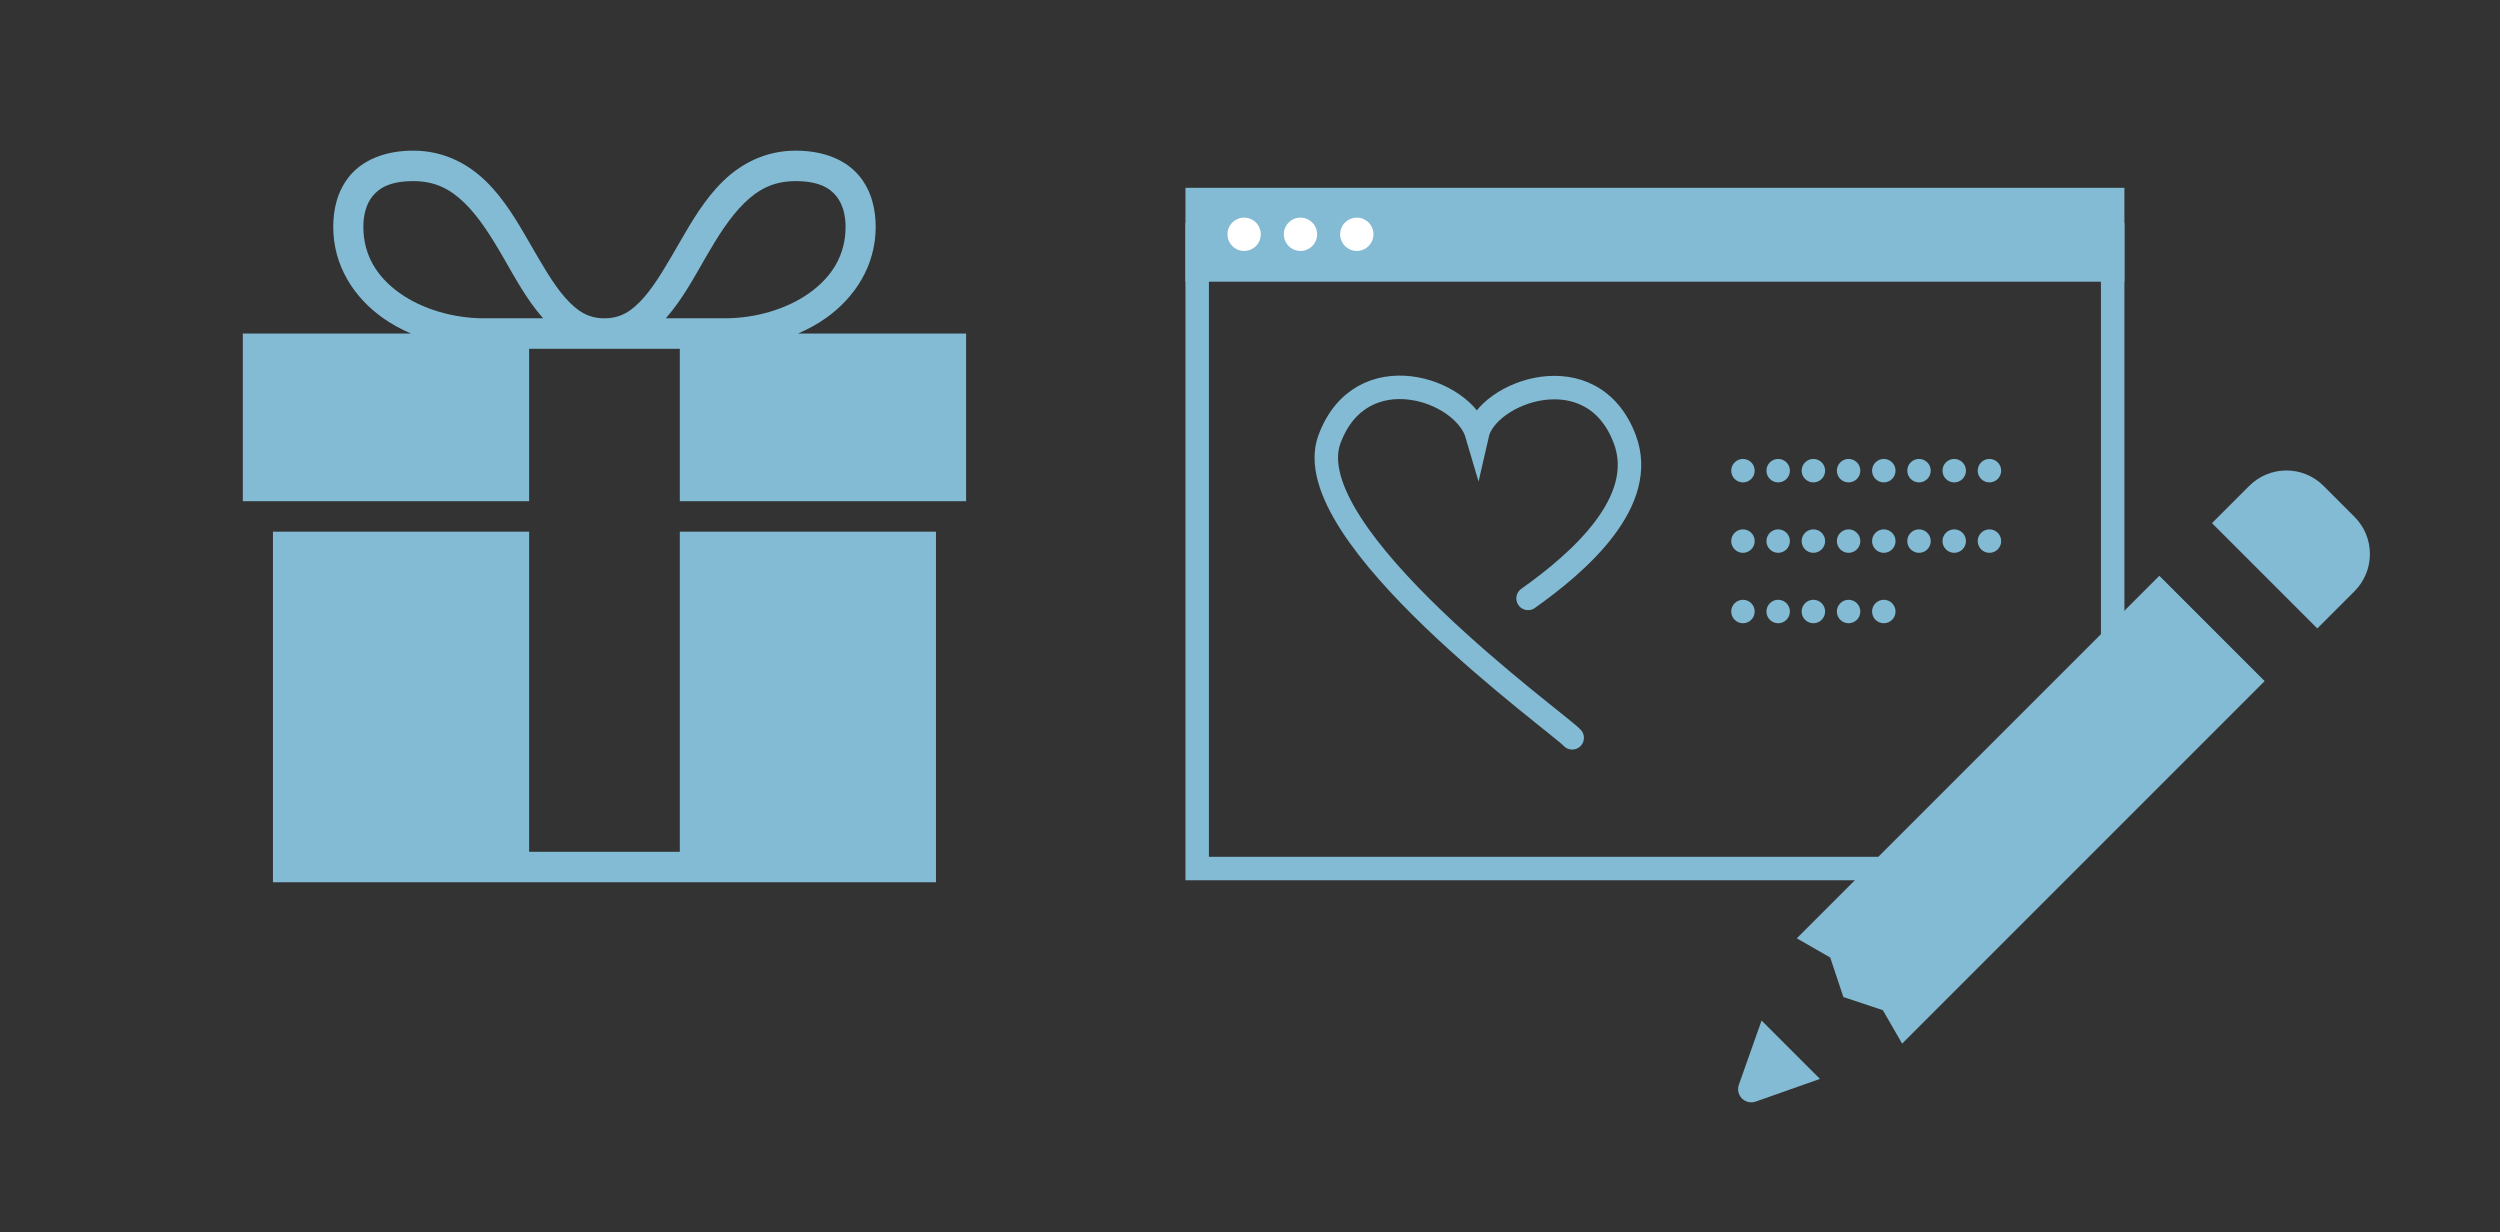
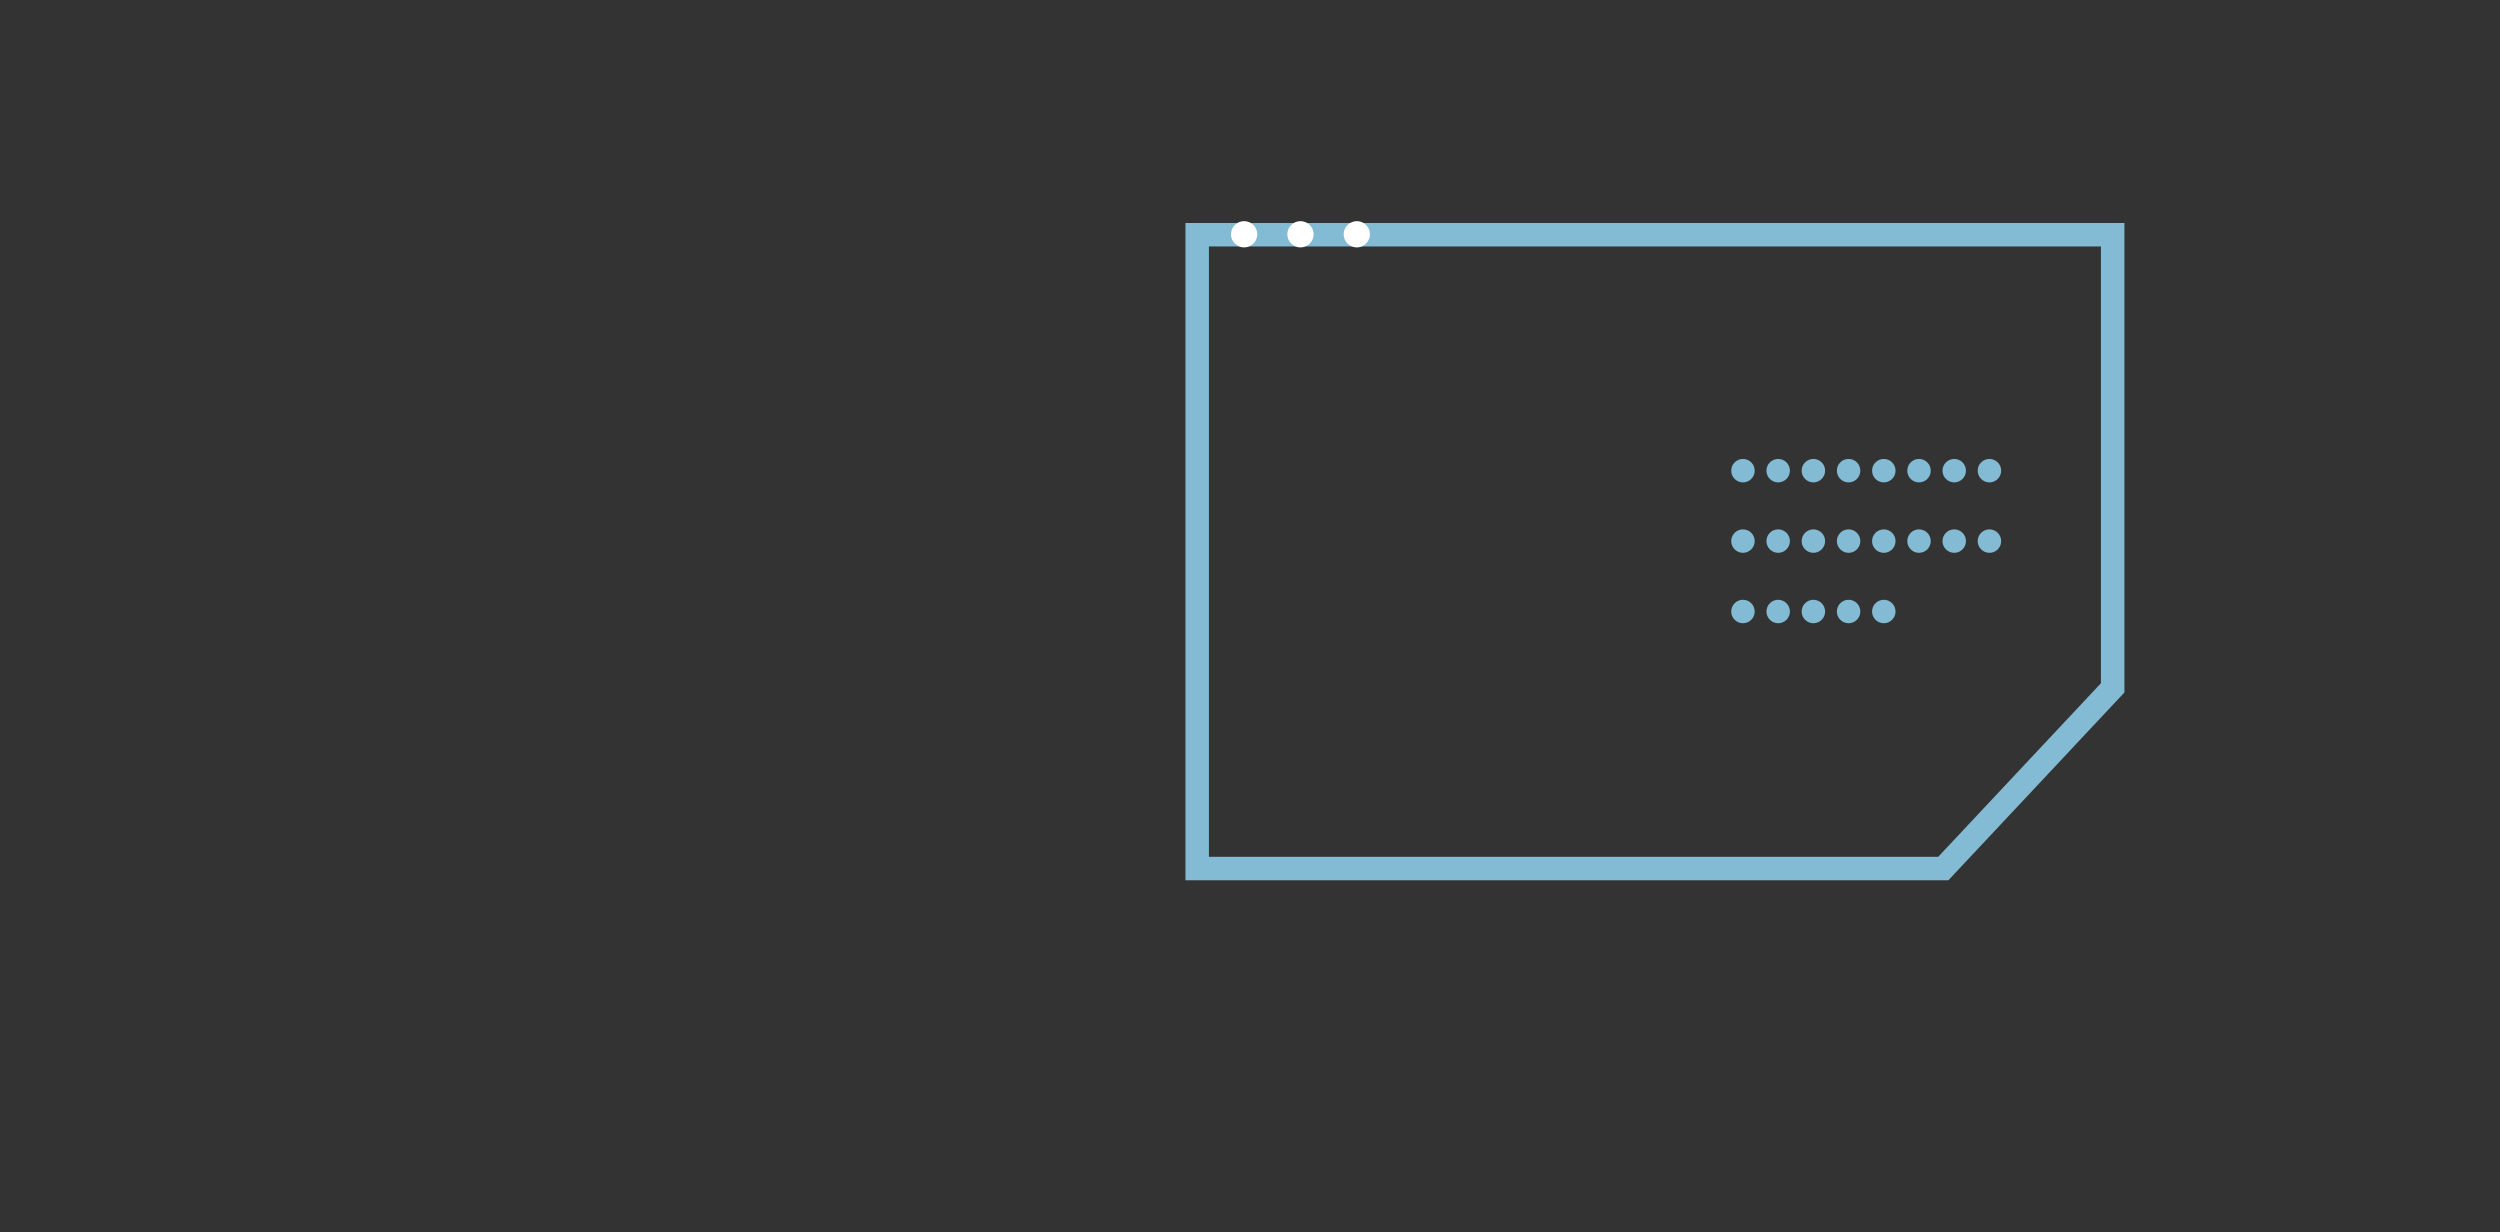
<svg xmlns="http://www.w3.org/2000/svg" width="213" height="105" viewBox="0 0 213 105" fill="none">
  <rect x="0" y="0" width="213" height="105" fill="#333333" stroke="none" />
-   <path d="M35.211 12.835C32.734 12.835 30.888 13.671 29.795 14.985C28.702 16.299 28.391 17.933 28.391 19.328C28.391 22.645 30.166 25.339 32.603 27.079C33.355 27.616 34.153 28.042 35.011 28.418H20.688V42.703H45.081V29.716H57.919V42.703H82.312V28.418H67.99C68.847 28.042 69.644 27.616 70.397 27.079C72.834 25.339 74.609 22.645 74.609 19.328C74.609 17.933 74.298 16.299 73.205 14.985C72.112 13.671 70.266 12.835 67.789 12.835C65.226 12.835 63.155 13.93 61.61 15.432C60.066 16.933 58.957 18.825 57.919 20.626C56.881 22.427 55.903 24.157 54.87 25.334C53.837 26.511 52.894 27.119 51.5 27.119C50.106 27.119 49.163 26.511 48.13 25.334C47.097 24.157 46.119 22.427 45.081 20.626C44.043 18.825 42.934 16.933 41.39 15.432C39.845 13.93 37.774 12.835 35.211 12.835ZM35.211 15.432C37.092 15.432 38.376 16.122 39.584 17.298C40.793 18.475 41.856 20.154 42.874 21.925C43.892 23.695 44.89 25.537 46.204 27.038C46.229 27.069 46.259 27.089 46.284 27.119H41.229C38.641 27.119 35.968 26.338 34.048 24.968C32.127 23.599 30.958 21.747 30.958 19.328C30.958 18.349 31.189 17.38 31.761 16.69C32.333 16 33.27 15.432 35.211 15.432ZM67.789 15.432C69.725 15.432 70.668 16 71.239 16.69C71.811 17.38 72.042 18.349 72.042 19.328C72.042 21.747 70.873 23.599 68.952 24.968C67.032 26.338 64.359 27.119 61.771 27.119H56.716C56.741 27.089 56.771 27.069 56.796 27.038C58.11 25.537 59.108 23.695 60.126 21.925C61.144 20.154 62.207 18.475 63.416 17.298C64.624 16.122 65.908 15.432 67.789 15.432ZM23.255 45.3V75.168H79.745V45.3H57.919V72.571H45.081V45.3H23.255Z" fill="#82BBD3" />
-   <path d="M194.801 40.084C193.654 40.086 192.504 40.527 191.629 41.403L188.461 44.571L197.434 53.544L200.601 50.376C202.353 48.624 202.357 45.788 200.606 44.036L197.968 41.399C197.092 40.523 195.947 40.083 194.801 40.084ZM183.975 49.057L153.087 79.944L155.935 81.583L157.057 84.948L160.421 86.069L162.06 88.917L192.947 58.03L183.975 49.057ZM150.086 86.95L148.167 92.37C148.112 92.506 148.083 92.652 148.084 92.799C148.084 93.096 148.202 93.382 148.413 93.592C148.623 93.802 148.908 93.92 149.206 93.92C149.345 93.921 149.483 93.896 149.613 93.846L155.059 91.923L150.086 86.95Z" fill="#82BBD3" />
  <path d="M102 20.001H180V58.605L165.567 74.001H102V20.001Z" stroke="#82BBD3" stroke-width="2" />
-   <path d="M103 22.001H179V18.287V18.001H103V22.001Z" stroke="#82BBD3" stroke-width="4" />
-   <path d="M130.191 50.984C134.586 47.87 140.424 42.716 138.432 37.42C135.665 30.063 126.681 33.362 125.85 37.039C124.708 33.121 115.944 30.2 113.27 37.425C110.293 45.472 132.911 61.679 133.95 62.862" stroke="#82BBD3" stroke-width="2" stroke-miterlimit="10" stroke-linecap="round" />
  <path d="M148.5 39.401C148.115 39.401 147.8 39.716 147.8 40.101C147.8 40.486 148.115 40.801 148.5 40.801C148.885 40.801 149.2 40.486 149.2 40.101C149.2 39.716 148.885 39.401 148.5 39.401ZM151.5 39.401C151.115 39.401 150.8 39.716 150.8 40.101C150.8 40.486 151.115 40.801 151.5 40.801C151.885 40.801 152.2 40.486 152.2 40.101C152.2 39.716 151.885 39.401 151.5 39.401ZM154.5 39.401C154.115 39.401 153.8 39.716 153.8 40.101C153.8 40.486 154.115 40.801 154.5 40.801C154.885 40.801 155.2 40.486 155.2 40.101C155.2 39.716 154.885 39.401 154.5 39.401ZM157.5 39.401C157.115 39.401 156.8 39.716 156.8 40.101C156.8 40.486 157.115 40.801 157.5 40.801C157.885 40.801 158.2 40.486 158.2 40.101C158.2 39.716 157.885 39.401 157.5 39.401ZM160.5 39.401C160.115 39.401 159.8 39.716 159.8 40.101C159.8 40.486 160.115 40.801 160.5 40.801C160.885 40.801 161.2 40.486 161.2 40.101C161.2 39.716 160.885 39.401 160.5 39.401ZM163.5 39.401C163.115 39.401 162.8 39.716 162.8 40.101C162.8 40.486 163.115 40.801 163.5 40.801C163.885 40.801 164.2 40.486 164.2 40.101C164.2 39.716 163.885 39.401 163.5 39.401ZM166.5 39.401C166.115 39.401 165.8 39.716 165.8 40.101C165.8 40.486 166.115 40.801 166.5 40.801C166.885 40.801 167.2 40.486 167.2 40.101C167.2 39.716 166.885 39.401 166.5 39.401ZM169.5 39.401C169.115 39.401 168.8 39.716 168.8 40.101C168.8 40.486 169.115 40.801 169.5 40.801C169.885 40.801 170.2 40.486 170.2 40.101C170.2 39.716 169.885 39.401 169.5 39.401ZM148.5 45.401C148.115 45.401 147.8 45.716 147.8 46.101C147.8 46.486 148.115 46.801 148.5 46.801C148.885 46.801 149.2 46.486 149.2 46.101C149.2 45.716 148.885 45.401 148.5 45.401ZM151.5 45.401C151.115 45.401 150.8 45.716 150.8 46.101C150.8 46.486 151.115 46.801 151.5 46.801C151.885 46.801 152.2 46.486 152.2 46.101C152.2 45.716 151.885 45.401 151.5 45.401ZM154.5 45.401C154.115 45.401 153.8 45.716 153.8 46.101C153.8 46.486 154.115 46.801 154.5 46.801C154.885 46.801 155.2 46.486 155.2 46.101C155.2 45.716 154.885 45.401 154.5 45.401ZM157.5 45.401C157.115 45.401 156.8 45.716 156.8 46.101C156.8 46.486 157.115 46.801 157.5 46.801C157.885 46.801 158.2 46.486 158.2 46.101C158.2 45.716 157.885 45.401 157.5 45.401ZM160.5 45.401C160.115 45.401 159.8 45.716 159.8 46.101C159.8 46.486 160.115 46.801 160.5 46.801C160.885 46.801 161.2 46.486 161.2 46.101C161.2 45.716 160.885 45.401 160.5 45.401ZM163.5 45.401C163.115 45.401 162.8 45.716 162.8 46.101C162.8 46.486 163.115 46.801 163.5 46.801C163.885 46.801 164.2 46.486 164.2 46.101C164.2 45.716 163.885 45.401 163.5 45.401ZM166.5 45.401C166.115 45.401 165.8 45.716 165.8 46.101C165.8 46.486 166.115 46.801 166.5 46.801C166.885 46.801 167.2 46.486 167.2 46.101C167.2 45.716 166.885 45.401 166.5 45.401ZM169.5 45.401C169.115 45.401 168.8 45.716 168.8 46.101C168.8 46.486 169.115 46.801 169.5 46.801C169.885 46.801 170.2 46.486 170.2 46.101C170.2 45.716 169.885 45.401 169.5 45.401ZM148.5 51.401C148.115 51.401 147.8 51.716 147.8 52.101C147.8 52.486 148.115 52.801 148.5 52.801C148.885 52.801 149.2 52.486 149.2 52.101C149.2 51.716 148.885 51.401 148.5 51.401ZM151.5 51.401C151.115 51.401 150.8 51.716 150.8 52.101C150.8 52.486 151.115 52.801 151.5 52.801C151.885 52.801 152.2 52.486 152.2 52.101C152.2 51.716 151.885 51.401 151.5 51.401ZM154.5 51.401C154.115 51.401 153.8 51.716 153.8 52.101C153.8 52.486 154.115 52.801 154.5 52.801C154.885 52.801 155.2 52.486 155.2 52.101C155.2 51.716 154.885 51.401 154.5 51.401ZM157.5 51.401C157.115 51.401 156.8 51.716 156.8 52.101C156.8 52.486 157.115 52.801 157.5 52.801C157.885 52.801 158.2 52.486 158.2 52.101C158.2 51.716 157.885 51.401 157.5 51.401ZM160.5 51.401C160.115 51.401 159.8 51.716 159.8 52.101C159.8 52.486 160.115 52.801 160.5 52.801C160.885 52.801 161.2 52.486 161.2 52.101C161.2 51.716 160.885 51.401 160.5 51.401Z" fill="#82BBD3" />
  <path d="M148.5 39.101C147.949 39.101 147.5 39.55 147.5 40.101H148.1C148.1 39.882 148.281 39.701 148.5 39.701V39.101ZM147.5 40.101C147.5 40.652 147.949 41.101 148.5 41.101V40.501C148.281 40.501 148.1 40.32 148.1 40.101H147.5ZM148.5 41.101C149.051 41.101 149.5 40.652 149.5 40.101H148.9C148.9 40.32 148.719 40.501 148.5 40.501V41.101ZM149.5 40.101C149.5 39.55 149.051 39.101 148.5 39.101V39.701C148.719 39.701 148.9 39.882 148.9 40.101H149.5ZM151.5 39.101C150.949 39.101 150.5 39.55 150.5 40.101H151.1C151.1 39.882 151.281 39.701 151.5 39.701V39.101ZM150.5 40.101C150.5 40.652 150.949 41.101 151.5 41.101V40.501C151.281 40.501 151.1 40.32 151.1 40.101H150.5ZM151.5 41.101C152.051 41.101 152.5 40.652 152.5 40.101H151.9C151.9 40.32 151.719 40.501 151.5 40.501V41.101ZM152.5 40.101C152.5 39.55 152.051 39.101 151.5 39.101V39.701C151.719 39.701 151.9 39.882 151.9 40.101H152.5ZM154.5 39.101C153.949 39.101 153.5 39.55 153.5 40.101H154.1C154.1 39.882 154.281 39.701 154.5 39.701V39.101ZM153.5 40.101C153.5 40.652 153.949 41.101 154.5 41.101V40.501C154.281 40.501 154.1 40.32 154.1 40.101H153.5ZM154.5 41.101C155.051 41.101 155.5 40.652 155.5 40.101H154.9C154.9 40.32 154.719 40.501 154.5 40.501V41.101ZM155.5 40.101C155.5 39.55 155.051 39.101 154.5 39.101V39.701C154.719 39.701 154.9 39.882 154.9 40.101H155.5ZM157.5 39.101C156.949 39.101 156.5 39.55 156.5 40.101H157.1C157.1 39.882 157.281 39.701 157.5 39.701V39.101ZM156.5 40.101C156.5 40.652 156.949 41.101 157.5 41.101V40.501C157.281 40.501 157.1 40.32 157.1 40.101H156.5ZM157.5 41.101C158.051 41.101 158.5 40.652 158.5 40.101H157.9C157.9 40.32 157.719 40.501 157.5 40.501V41.101ZM158.5 40.101C158.5 39.55 158.051 39.101 157.5 39.101V39.701C157.719 39.701 157.9 39.882 157.9 40.101H158.5ZM160.5 39.101C159.949 39.101 159.5 39.55 159.5 40.101H160.1C160.1 39.882 160.281 39.701 160.5 39.701V39.101ZM159.5 40.101C159.5 40.652 159.949 41.101 160.5 41.101V40.501C160.281 40.501 160.1 40.32 160.1 40.101H159.5ZM160.5 41.101C161.051 41.101 161.5 40.652 161.5 40.101H160.9C160.9 40.32 160.719 40.501 160.5 40.501V41.101ZM161.5 40.101C161.5 39.55 161.051 39.101 160.5 39.101V39.701C160.719 39.701 160.9 39.882 160.9 40.101H161.5ZM163.5 39.101C162.949 39.101 162.5 39.55 162.5 40.101H163.1C163.1 39.882 163.281 39.701 163.5 39.701V39.101ZM162.5 40.101C162.5 40.652 162.949 41.101 163.5 41.101V40.501C163.281 40.501 163.1 40.32 163.1 40.101H162.5ZM163.5 41.101C164.051 41.101 164.5 40.652 164.5 40.101H163.9C163.9 40.32 163.719 40.501 163.5 40.501V41.101ZM164.5 40.101C164.5 39.55 164.051 39.101 163.5 39.101V39.701C163.719 39.701 163.9 39.882 163.9 40.101H164.5ZM166.5 39.101C165.949 39.101 165.5 39.55 165.5 40.101H166.1C166.1 39.882 166.281 39.701 166.5 39.701V39.101ZM165.5 40.101C165.5 40.652 165.949 41.101 166.5 41.101V40.501C166.281 40.501 166.1 40.32 166.1 40.101H165.5ZM166.5 41.101C167.051 41.101 167.5 40.652 167.5 40.101H166.9C166.9 40.32 166.719 40.501 166.5 40.501V41.101ZM167.5 40.101C167.5 39.55 167.051 39.101 166.5 39.101V39.701C166.719 39.701 166.9 39.882 166.9 40.101H167.5ZM169.5 39.101C168.949 39.101 168.5 39.55 168.5 40.101H169.1C169.1 39.882 169.281 39.701 169.5 39.701V39.101ZM168.5 40.101C168.5 40.652 168.949 41.101 169.5 41.101V40.501C169.281 40.501 169.1 40.32 169.1 40.101H168.5ZM169.5 41.101C170.051 41.101 170.5 40.652 170.5 40.101H169.9C169.9 40.32 169.719 40.501 169.5 40.501V41.101ZM170.5 40.101C170.5 39.55 170.051 39.101 169.5 39.101V39.701C169.719 39.701 169.9 39.882 169.9 40.101H170.5ZM148.5 45.101C147.949 45.101 147.5 45.55 147.5 46.101H148.1C148.1 45.882 148.281 45.701 148.5 45.701V45.101ZM147.5 46.101C147.5 46.652 147.949 47.101 148.5 47.101V46.501C148.281 46.501 148.1 46.32 148.1 46.101H147.5ZM148.5 47.101C149.051 47.101 149.5 46.652 149.5 46.101H148.9C148.9 46.32 148.719 46.501 148.5 46.501V47.101ZM149.5 46.101C149.5 45.55 149.051 45.101 148.5 45.101V45.701C148.719 45.701 148.9 45.882 148.9 46.101H149.5ZM151.5 45.101C150.949 45.101 150.5 45.55 150.5 46.101H151.1C151.1 45.882 151.281 45.701 151.5 45.701V45.101ZM150.5 46.101C150.5 46.652 150.949 47.101 151.5 47.101V46.501C151.281 46.501 151.1 46.32 151.1 46.101H150.5ZM151.5 47.101C152.051 47.101 152.5 46.652 152.5 46.101H151.9C151.9 46.32 151.719 46.501 151.5 46.501V47.101ZM152.5 46.101C152.5 45.55 152.051 45.101 151.5 45.101V45.701C151.719 45.701 151.9 45.882 151.9 46.101H152.5ZM154.5 45.101C153.949 45.101 153.5 45.55 153.5 46.101H154.1C154.1 45.882 154.281 45.701 154.5 45.701V45.101ZM153.5 46.101C153.5 46.652 153.949 47.101 154.5 47.101V46.501C154.281 46.501 154.1 46.32 154.1 46.101H153.5ZM154.5 47.101C155.051 47.101 155.5 46.652 155.5 46.101H154.9C154.9 46.32 154.719 46.501 154.5 46.501V47.101ZM155.5 46.101C155.5 45.55 155.051 45.101 154.5 45.101V45.701C154.719 45.701 154.9 45.882 154.9 46.101H155.5ZM157.5 45.101C156.949 45.101 156.5 45.55 156.5 46.101H157.1C157.1 45.882 157.281 45.701 157.5 45.701V45.101ZM156.5 46.101C156.5 46.652 156.949 47.101 157.5 47.101V46.501C157.281 46.501 157.1 46.32 157.1 46.101H156.5ZM157.5 47.101C158.051 47.101 158.5 46.652 158.5 46.101H157.9C157.9 46.32 157.719 46.501 157.5 46.501V47.101ZM158.5 46.101C158.5 45.55 158.051 45.101 157.5 45.101V45.701C157.719 45.701 157.9 45.882 157.9 46.101H158.5ZM160.5 45.101C159.949 45.101 159.5 45.55 159.5 46.101H160.1C160.1 45.882 160.281 45.701 160.5 45.701V45.101ZM159.5 46.101C159.5 46.652 159.949 47.101 160.5 47.101V46.501C160.281 46.501 160.1 46.32 160.1 46.101H159.5ZM160.5 47.101C161.051 47.101 161.5 46.652 161.5 46.101H160.9C160.9 46.32 160.719 46.501 160.5 46.501V47.101ZM161.5 46.101C161.5 45.55 161.051 45.101 160.5 45.101V45.701C160.719 45.701 160.9 45.882 160.9 46.101H161.5ZM163.5 45.101C162.949 45.101 162.5 45.55 162.5 46.101H163.1C163.1 45.882 163.281 45.701 163.5 45.701V45.101ZM162.5 46.101C162.5 46.652 162.949 47.101 163.5 47.101V46.501C163.281 46.501 163.1 46.32 163.1 46.101H162.5ZM163.5 47.101C164.051 47.101 164.5 46.652 164.5 46.101H163.9C163.9 46.32 163.719 46.501 163.5 46.501V47.101ZM164.5 46.101C164.5 45.55 164.051 45.101 163.5 45.101V45.701C163.719 45.701 163.9 45.882 163.9 46.101H164.5ZM166.5 45.101C165.949 45.101 165.5 45.55 165.5 46.101H166.1C166.1 45.882 166.281 45.701 166.5 45.701V45.101ZM165.5 46.101C165.5 46.652 165.949 47.101 166.5 47.101V46.501C166.281 46.501 166.1 46.32 166.1 46.101H165.5ZM166.5 47.101C167.051 47.101 167.5 46.652 167.5 46.101H166.9C166.9 46.32 166.719 46.501 166.5 46.501V47.101ZM167.5 46.101C167.5 45.55 167.051 45.101 166.5 45.101V45.701C166.719 45.701 166.9 45.882 166.9 46.101H167.5ZM169.5 45.101C168.949 45.101 168.5 45.55 168.5 46.101H169.1C169.1 45.882 169.281 45.701 169.5 45.701V45.101ZM168.5 46.101C168.5 46.652 168.949 47.101 169.5 47.101V46.501C169.281 46.501 169.1 46.32 169.1 46.101H168.5ZM169.5 47.101C170.051 47.101 170.5 46.652 170.5 46.101H169.9C169.9 46.32 169.719 46.501 169.5 46.501V47.101ZM170.5 46.101C170.5 45.55 170.051 45.101 169.5 45.101V45.701C169.719 45.701 169.9 45.882 169.9 46.101H170.5ZM148.5 51.101C147.949 51.101 147.5 51.55 147.5 52.101H148.1C148.1 51.882 148.281 51.701 148.5 51.701V51.101ZM147.5 52.101C147.5 52.652 147.949 53.101 148.5 53.101V52.501C148.281 52.501 148.1 52.32 148.1 52.101H147.5ZM148.5 53.101C149.051 53.101 149.5 52.652 149.5 52.101H148.9C148.9 52.32 148.719 52.501 148.5 52.501V53.101ZM149.5 52.101C149.5 51.55 149.051 51.101 148.5 51.101V51.701C148.719 51.701 148.9 51.882 148.9 52.101H149.5ZM151.5 51.101C150.949 51.101 150.5 51.55 150.5 52.101H151.1C151.1 51.882 151.281 51.701 151.5 51.701V51.101ZM150.5 52.101C150.5 52.652 150.949 53.101 151.5 53.101V52.501C151.281 52.501 151.1 52.32 151.1 52.101H150.5ZM151.5 53.101C152.051 53.101 152.5 52.652 152.5 52.101H151.9C151.9 52.32 151.719 52.501 151.5 52.501V53.101ZM152.5 52.101C152.5 51.55 152.051 51.101 151.5 51.101V51.701C151.719 51.701 151.9 51.882 151.9 52.101H152.5ZM154.5 51.101C153.949 51.101 153.5 51.55 153.5 52.101H154.1C154.1 51.882 154.281 51.701 154.5 51.701V51.101ZM153.5 52.101C153.5 52.652 153.949 53.101 154.5 53.101V52.501C154.281 52.501 154.1 52.32 154.1 52.101H153.5ZM154.5 53.101C155.051 53.101 155.5 52.652 155.5 52.101H154.9C154.9 52.32 154.719 52.501 154.5 52.501V53.101ZM155.5 52.101C155.5 51.55 155.051 51.101 154.5 51.101V51.701C154.719 51.701 154.9 51.882 154.9 52.101H155.5ZM157.5 51.101C156.949 51.101 156.5 51.55 156.5 52.101H157.1C157.1 51.882 157.281 51.701 157.5 51.701V51.101ZM156.5 52.101C156.5 52.652 156.949 53.101 157.5 53.101V52.501C157.281 52.501 157.1 52.32 157.1 52.101H156.5ZM157.5 53.101C158.051 53.101 158.5 52.652 158.5 52.101H157.9C157.9 52.32 157.719 52.501 157.5 52.501V53.101ZM158.5 52.101C158.5 51.55 158.051 51.101 157.5 51.101V51.701C157.719 51.701 157.9 51.882 157.9 52.101H158.5ZM160.5 51.101C159.949 51.101 159.5 51.55 159.5 52.101H160.1C160.1 51.882 160.281 51.701 160.5 51.701V51.101ZM159.5 52.101C159.5 52.652 159.949 53.101 160.5 53.101V52.501C160.281 52.501 160.1 52.32 160.1 52.101H159.5ZM160.5 53.101C161.051 53.101 161.5 52.652 161.5 52.101H160.9C160.9 52.32 160.719 52.501 160.5 52.501V53.101ZM161.5 52.101C161.5 51.55 161.051 51.101 160.5 51.101V51.701C160.719 51.701 160.9 51.882 160.9 52.101H161.5Z" fill="#82BBD3" />
  <path d="M104.88 19.961C104.88 20.577 105.384 21.081 106 21.081C106.616 21.081 107.12 20.577 107.12 19.961C107.12 19.345 106.616 18.841 106 18.841C105.384 18.841 104.88 19.345 104.88 19.961ZM109.68 19.961C109.68 20.577 110.184 21.081 110.8 21.081C111.416 21.081 111.92 20.577 111.92 19.961C111.92 19.345 111.416 18.841 110.8 18.841C110.184 18.841 109.68 19.345 109.68 19.961ZM114.48 19.961C114.48 20.577 114.984 21.081 115.6 21.081C116.216 21.081 116.72 20.577 116.72 19.961C116.72 19.345 116.216 18.841 115.6 18.841C114.984 18.841 114.48 19.345 114.48 19.961Z" fill="white" />
-   <path d="M104.58 19.961C104.58 20.743 105.218 21.381 106 21.381V20.781C105.55 20.781 105.18 20.411 105.18 19.961H104.58ZM106 21.381C106.782 21.381 107.42 20.743 107.42 19.961H106.82C106.82 20.411 106.45 20.781 106 20.781V21.381ZM107.42 19.961C107.42 19.179 106.782 18.541 106 18.541V19.141C106.45 19.141 106.82 19.511 106.82 19.961H107.42ZM106 18.541C105.218 18.541 104.58 19.179 104.58 19.961H105.18C105.18 19.511 105.55 19.141 106 19.141V18.541ZM109.38 19.961C109.38 20.743 110.018 21.381 110.8 21.381V20.781C110.35 20.781 109.98 20.411 109.98 19.961H109.38ZM110.8 21.381C111.582 21.381 112.22 20.743 112.22 19.961H111.62C111.62 20.411 111.25 20.781 110.8 20.781V21.381ZM112.22 19.961C112.22 19.179 111.582 18.541 110.8 18.541V19.141C111.25 19.141 111.62 19.511 111.62 19.961H112.22ZM110.8 18.541C110.018 18.541 109.38 19.179 109.38 19.961H109.98C109.98 19.511 110.35 19.141 110.8 19.141V18.541ZM114.18 19.961C114.18 20.743 114.818 21.381 115.6 21.381V20.781C115.15 20.781 114.78 20.411 114.78 19.961H114.18ZM115.6 21.381C116.382 21.381 117.02 20.743 117.02 19.961H116.42C116.42 20.411 116.05 20.781 115.6 20.781V21.381ZM117.02 19.961C117.02 19.179 116.382 18.541 115.6 18.541V19.141C116.05 19.141 116.42 19.511 116.42 19.961H117.02ZM115.6 18.541C114.818 18.541 114.18 19.179 114.18 19.961H114.78C114.78 19.511 115.15 19.141 115.6 19.141V18.541Z" fill="white" />
</svg>